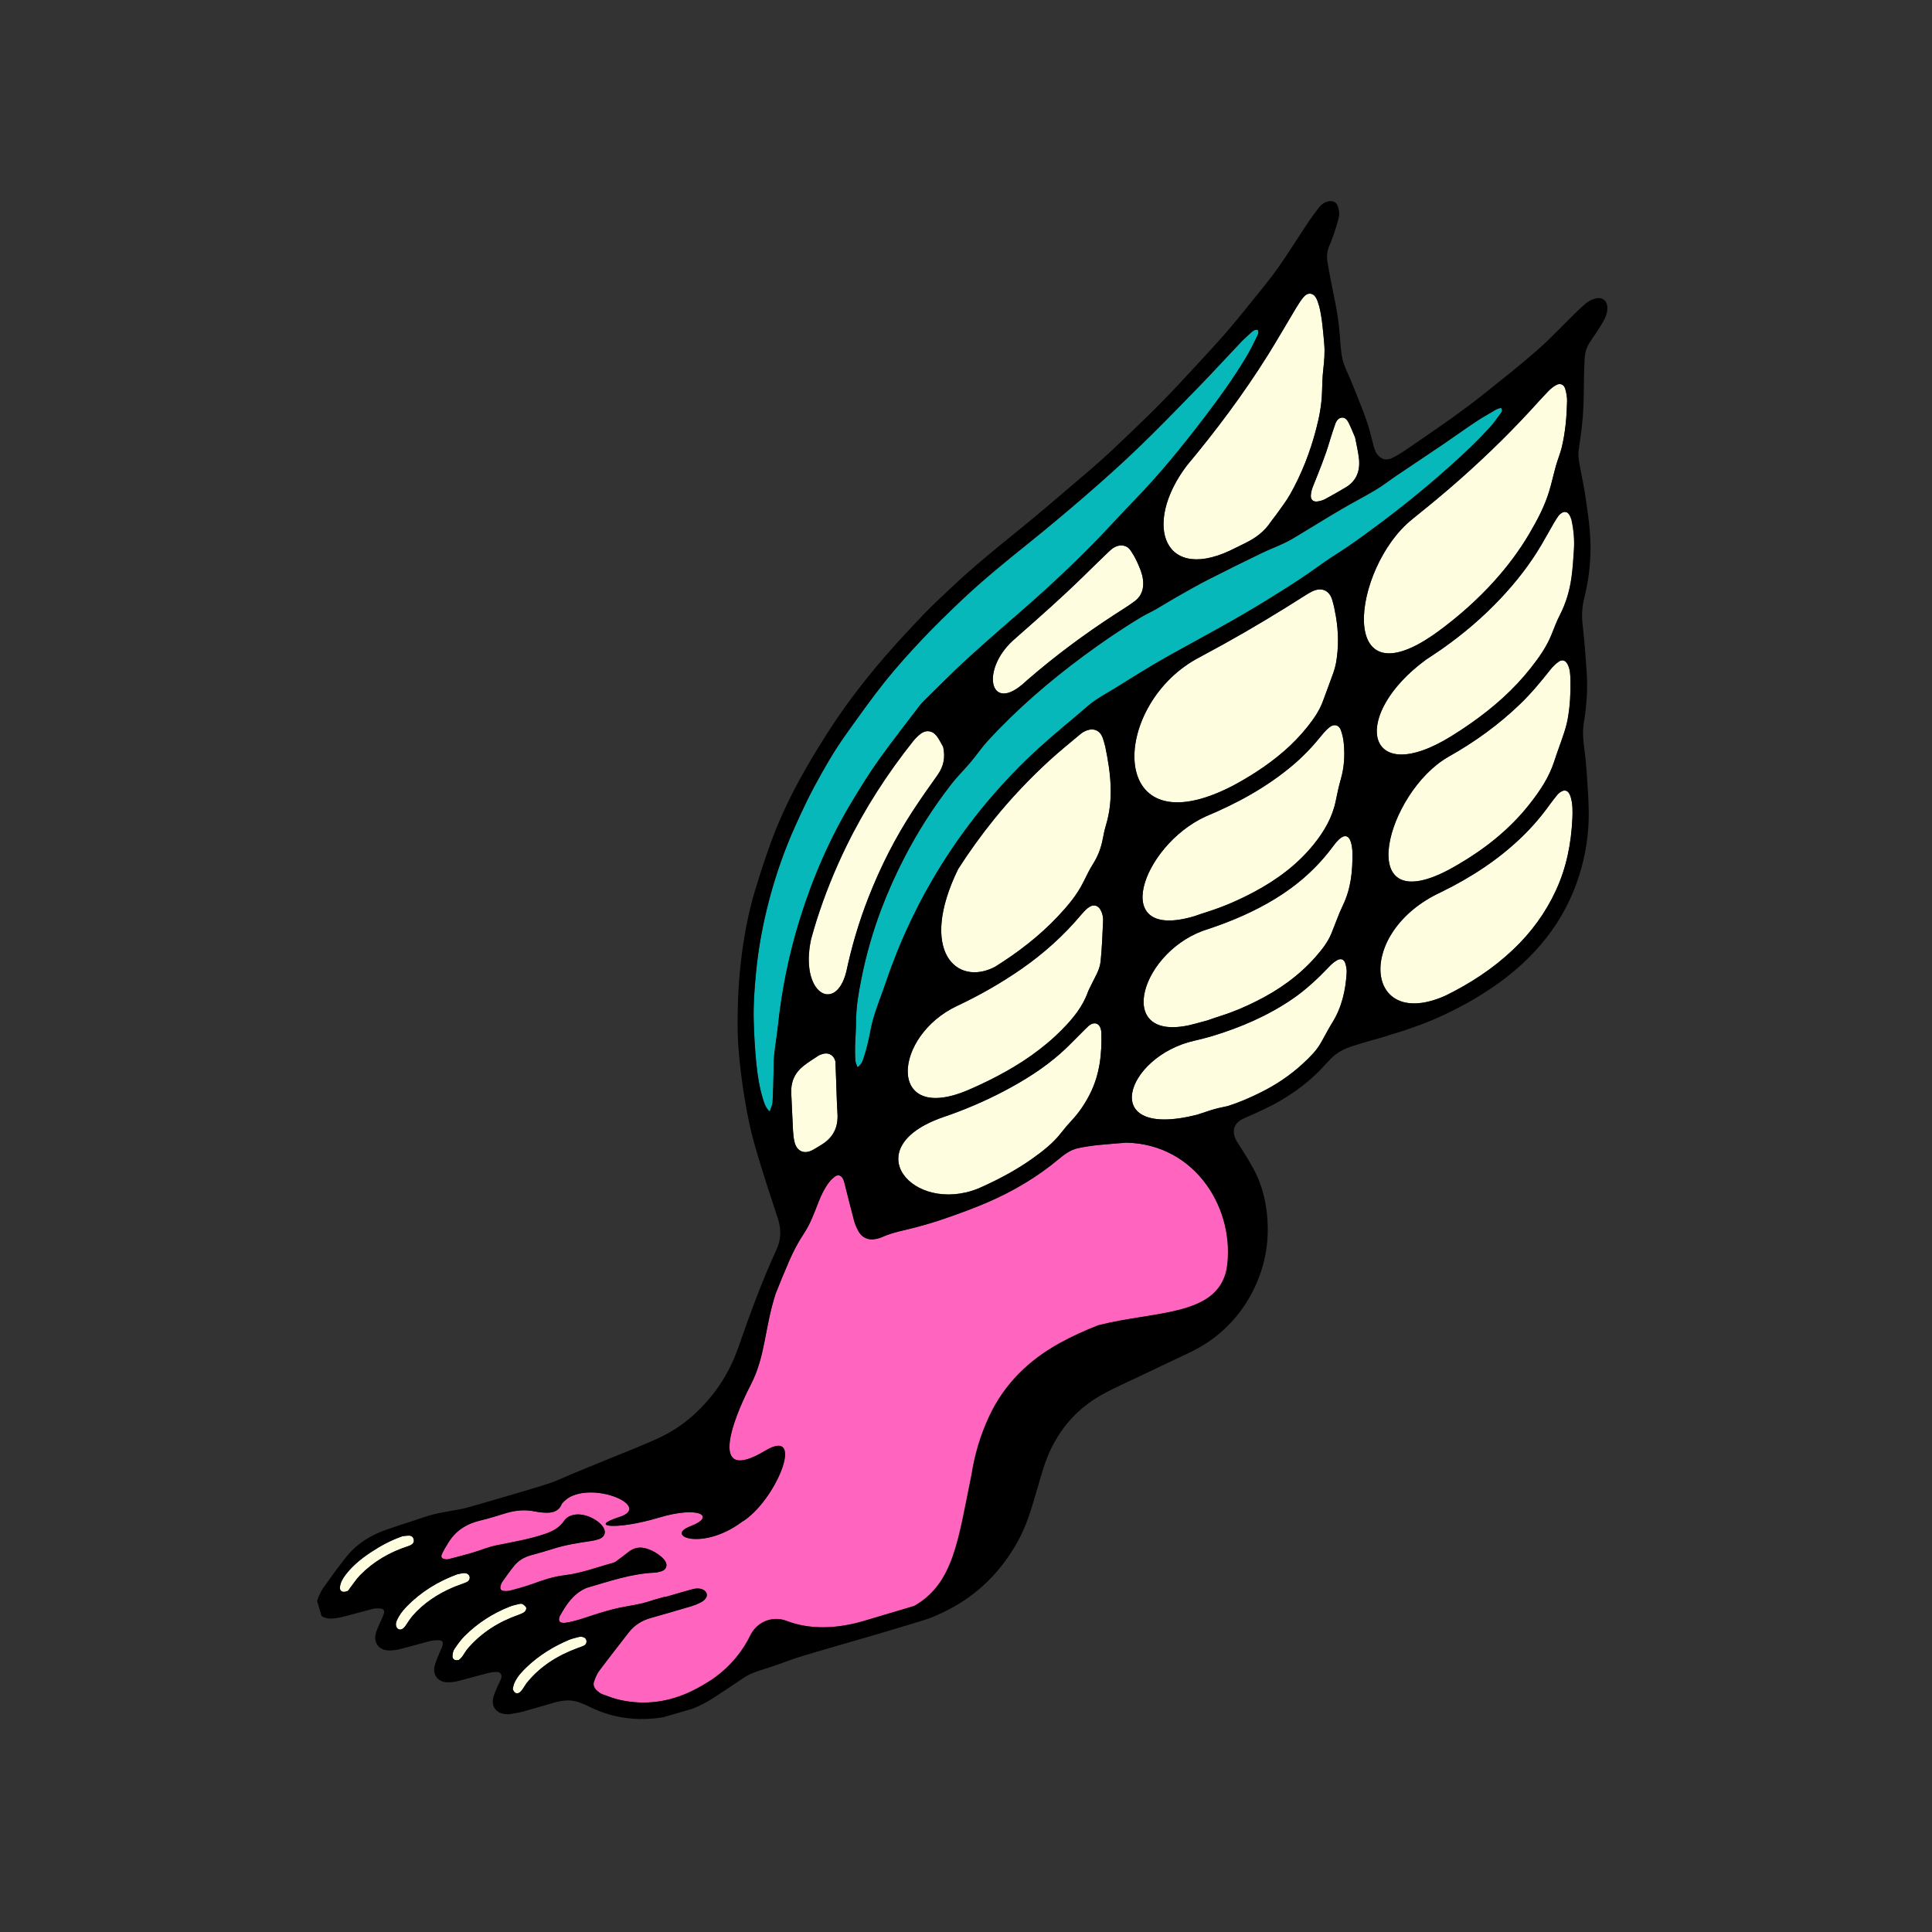
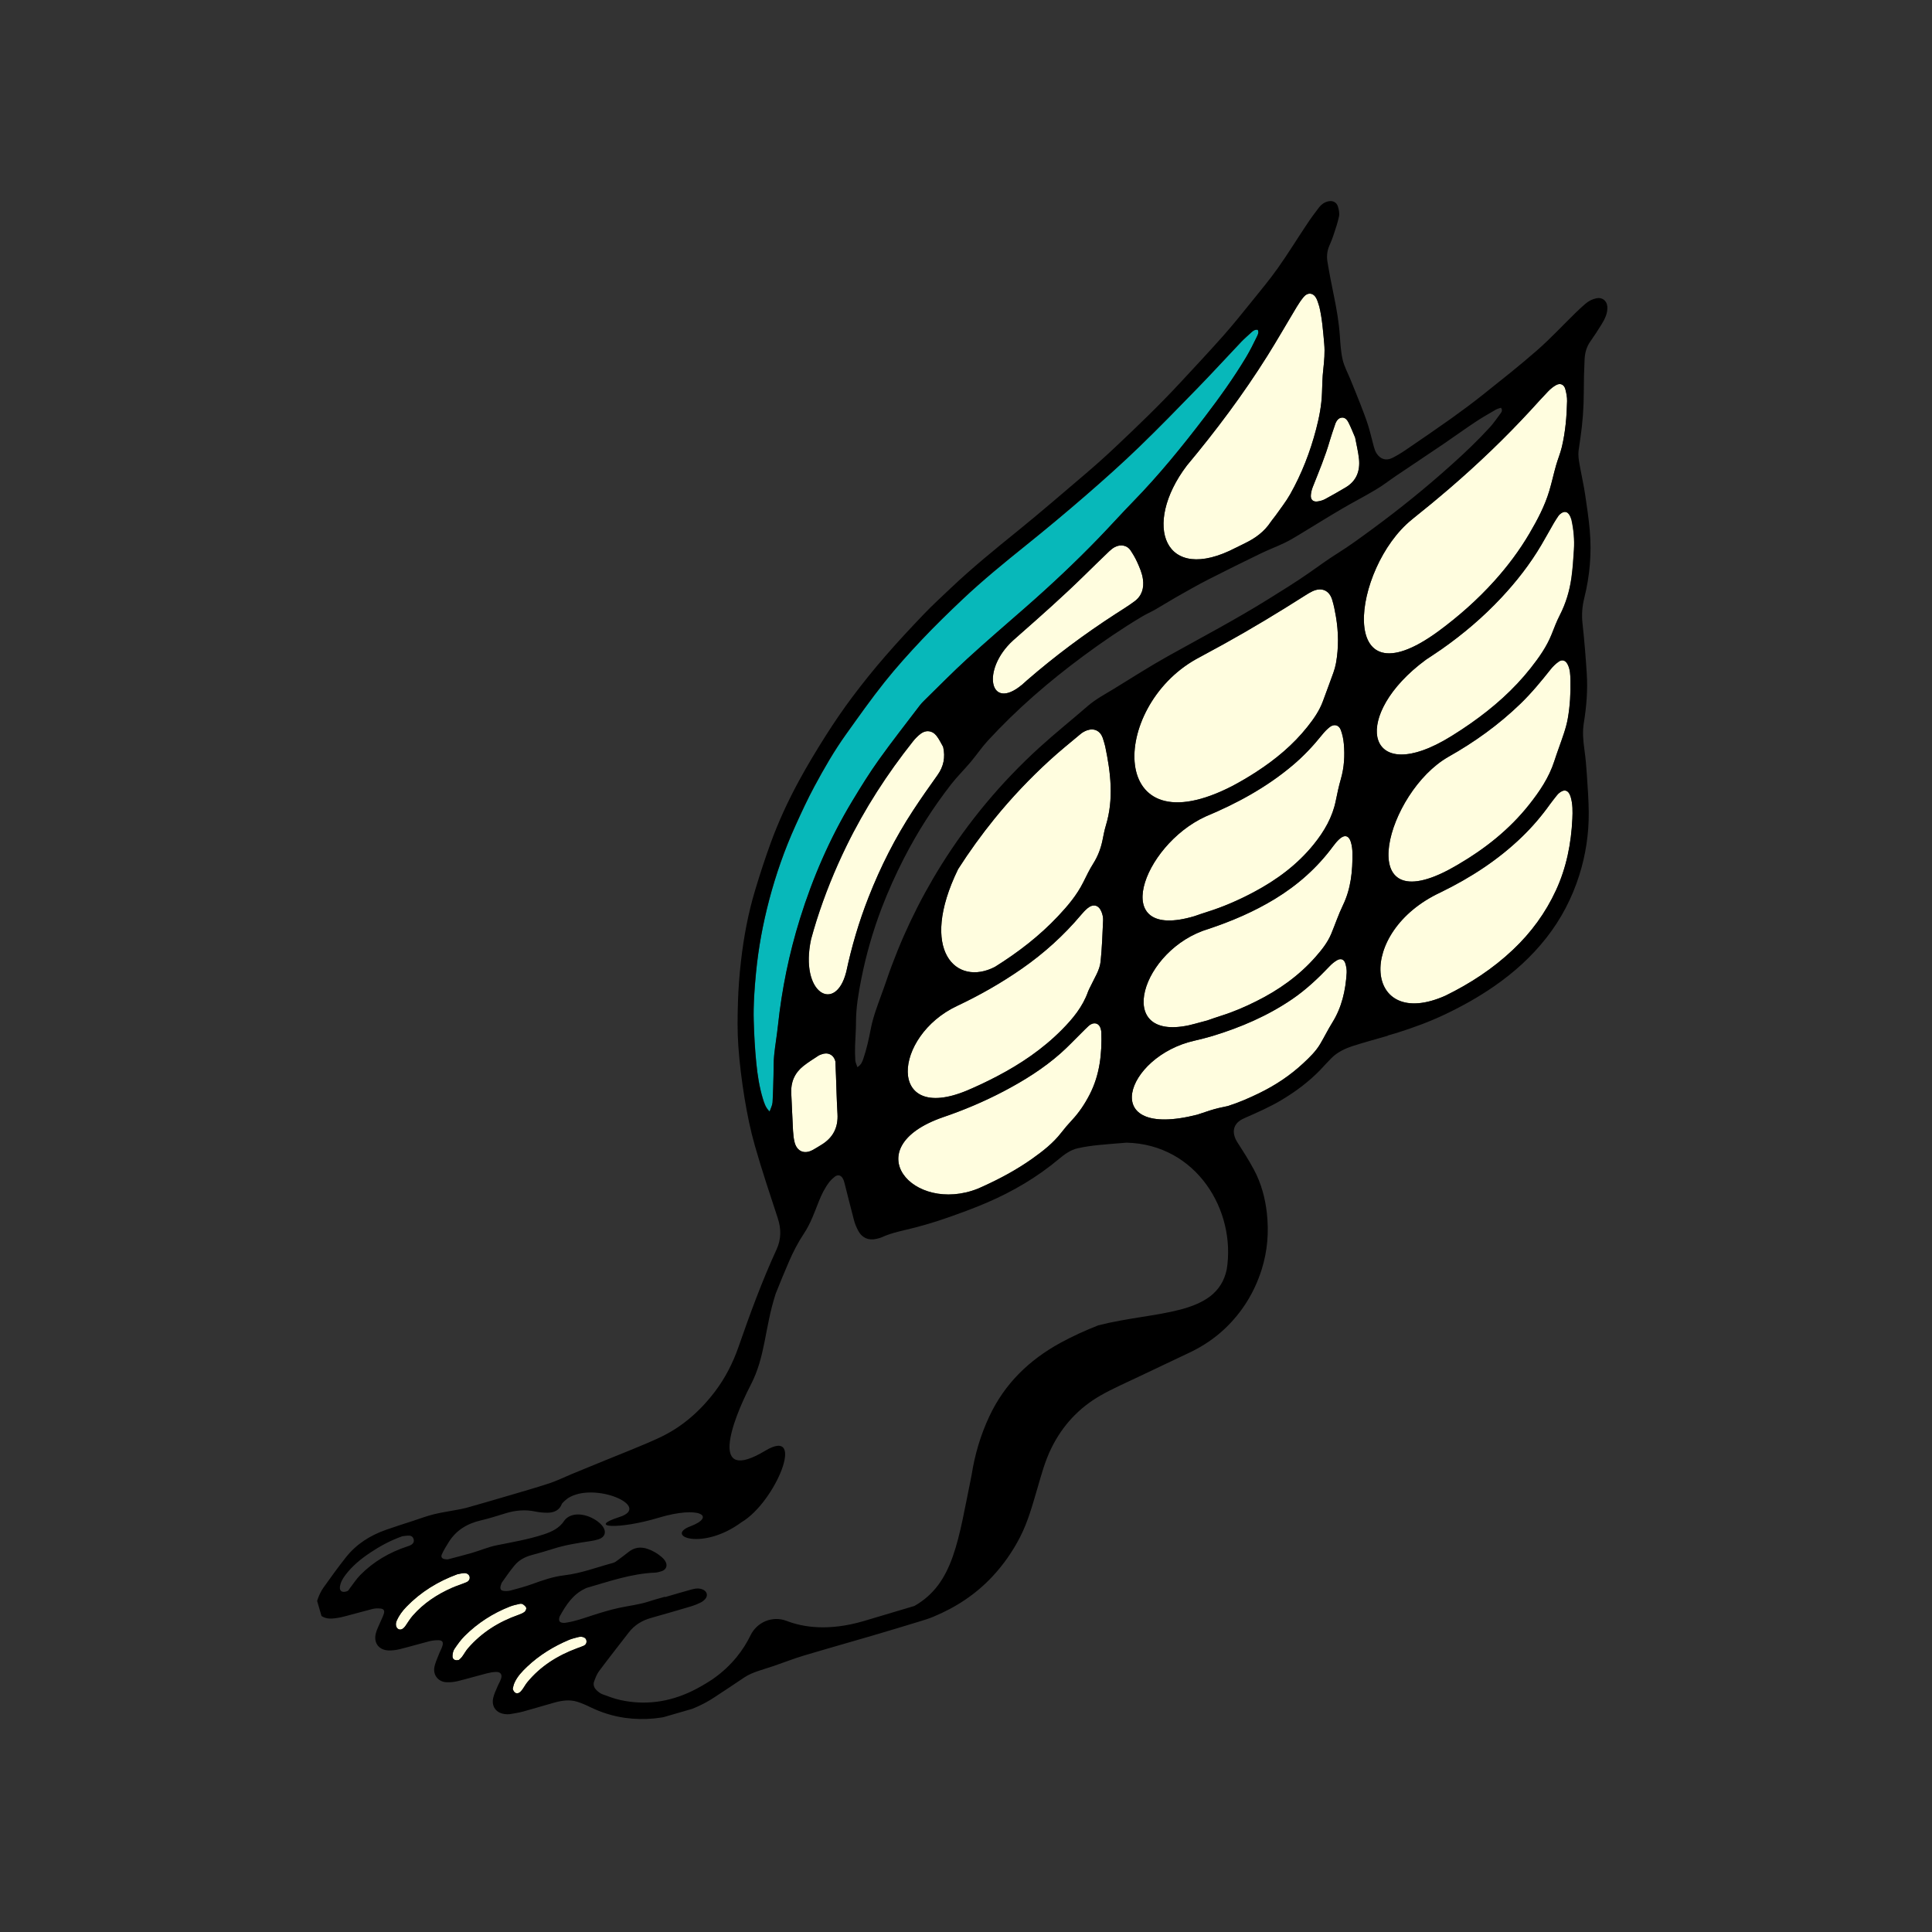
<svg xmlns="http://www.w3.org/2000/svg" width="550" height="550" viewBox="0 0 550 550" fill="none">
  <rect x="0" y="0" width="550" height="550" fill="#333333" stroke="none" />
  <g clip-path="url(#clip0)">
-     <path d="M320.657 325.277C318.092 325.481 315.524 325.673 312.973 325.926C310.891 326.125 308.801 326.434 306.762 326.877C304.678 327.346 302.984 328.606 301.36 329.967C295.198 335.125 288.332 339.153 280.975 342.324C277.255 343.928 273.442 345.303 269.621 346.654C266.627 347.697 263.584 348.619 260.52 349.426C257.321 350.273 254.043 350.805 251.003 352.199C250.503 352.424 249.933 352.549 249.392 352.679C247.266 353.187 245.346 352.368 244.309 350.415C243.806 349.468 243.37 348.475 243.095 347.435C242.156 343.916 241.291 340.376 240.39 336.846C240.261 336.357 240.101 335.851 239.852 335.41C239.323 334.511 238.446 334.32 237.62 334.951C237.038 335.403 236.489 335.926 236.037 336.502C234.745 338.172 233.812 340.061 233.049 342.023C231.814 345.146 230.708 348.341 228.819 351.155C227.12 353.697 225.747 356.389 224.538 359.181C223.231 362.191 221.987 365.236 220.772 368.286C217.56 378.283 217.939 385.998 213.661 394.267C208.175 404.868 201.749 422.623 217.806 412.977C229.649 405.875 220.731 427.617 211.032 433.342C200.012 441.515 189.038 437.316 196.496 434.493C203.954 431.67 199.055 428.557 187.509 432.039C175.963 435.521 166.914 434.851 176.323 431.841C185.731 428.831 169.085 421.635 161.592 426.519C160.964 426.998 160.412 427.508 159.955 428.019C159.219 429.986 157.644 430.631 155.745 430.628C154.588 430.627 153.41 430.509 152.278 430.271C149.469 429.682 146.731 429.936 144.007 430.753C141.63 431.468 139.285 432.243 136.877 432.805C132.968 433.709 129.789 435.602 127.658 439.066C126.981 440.166 126.282 441.286 125.75 442.466C125.4 443.255 125.755 443.692 126.608 443.849C126.921 443.907 127.28 443.938 127.581 443.864C129.834 443.279 132.094 442.718 134.325 442.058C136.696 441.371 138.989 440.369 141.393 439.888C145.834 439.005 150.282 438.242 154.6 436.842C156.999 436.066 159.185 435.068 160.639 432.839C161.009 432.26 161.703 431.775 162.368 431.515C165.652 430.172 170.093 432.446 171.608 434.611C172.643 436.092 172.147 437.584 170.431 438.163C169.684 438.42 168.9 438.593 168.123 438.697C164.485 439.239 160.838 439.796 157.321 440.937C155.327 441.583 153.297 442.144 151.263 442.693C149.368 443.215 147.693 444.119 146.435 445.63C145.19 447.138 144.084 448.754 142.942 450.339C142.7 450.666 142.585 451.104 142.471 451.501C142.251 452.32 142.523 452.795 143.371 452.886C144.01 452.957 144.69 452.936 145.315 452.768C147.386 452.208 149.474 451.657 151.482 450.926C154.466 449.846 157.473 448.799 160.625 448.438C165.392 447.893 169.854 446.155 174.435 444.921C174.745 444.831 175.054 444.688 175.323 444.502C176.523 443.628 177.719 442.742 178.876 441.813C180.515 440.501 182.304 440.266 184.267 440.911C185.802 441.424 187.15 442.221 188.356 443.274C188.736 443.609 189.081 444.008 189.351 444.429C190.093 445.644 189.637 446.856 188.257 447.296C187.64 447.488 186.991 447.663 186.352 447.686C179.639 447.973 173.363 450.183 167.003 452.013C166.78 452.078 166.575 452.205 166.374 452.303C163.013 453.938 161.105 456.92 159.356 460.03C159.312 460.111 159.271 460.203 159.243 460.292C158.895 461.459 159.269 461.958 160.503 461.991C160.732 461.993 160.963 461.953 161.193 461.913C163.736 461.54 166.144 460.653 168.576 459.854C171.096 459.029 173.642 458.25 176.229 457.703C179.055 457.1 181.927 456.794 184.691 455.884C186.204 455.392 187.741 454.987 189.256 454.548C189.267 454.585 189.277 454.623 189.285 454.647C191.792 453.921 194.293 453.169 196.811 452.479C197.932 452.168 199.109 452.002 200.219 452.584C201.266 453.131 201.528 454.269 200.749 455.156C200.398 455.568 199.925 455.934 199.445 456.181C198.611 456.599 197.746 456.957 196.855 457.229C193.002 458.373 189.157 459.501 185.286 460.582C182.734 461.295 180.596 462.603 178.959 464.709C176.129 468.363 173.28 471.995 170.517 475.696C169.869 476.572 169.455 477.65 169.083 478.688C168.766 479.59 169.104 480.477 169.762 481.122C170.251 481.601 170.833 482.08 171.463 482.302C173.153 482.932 174.875 483.58 176.627 483.962C183.618 485.47 190.344 484.533 196.772 481.455C198.877 480.454 200.875 479.268 202.807 477.993C208.376 474.085 211.656 469.479 213.577 465.522C215.437 461.678 219.881 459.877 223.863 461.407C228.68 463.262 235.864 464.324 245.638 461.504C250.509 460.065 255.377 458.614 260.229 457.154C271.501 450.73 272.729 438.299 276.518 419.893C277.422 414.099 279.063 408.524 281.557 403.201C285.908 393.886 292.889 387.141 301.793 382.253C305.263 380.343 308.873 378.73 312.592 377.261C328.742 373.133 346.384 374.806 349.159 361.306C351.851 344.688 340.649 325.77 320.657 325.277Z" fill="#FF65BE" />
    <path d="M219.951 313.874C220.127 311.138 220.161 308.376 220.239 305.628C220.29 303.9 220.231 302.164 220.408 300.453C220.69 297.619 221.196 294.815 221.49 291.977C222.596 281.633 224.66 271.483 227.759 261.56C231.41 249.83 236.277 238.625 242.619 228.099C245.029 224.109 247.483 220.133 250.191 216.339C253.934 211.099 257.916 206.033 261.814 200.91C262.232 200.357 262.714 199.839 263.22 199.356C267.256 195.407 271.202 191.376 275.372 187.564C280.84 182.566 286.465 177.738 292.047 172.855C299.206 166.585 306.144 160.068 312.76 153.226C316.094 149.777 319.297 146.205 322.647 142.765C329.981 135.243 336.607 127.09 342.983 118.725C347.165 113.237 351.205 107.627 354.762 101.699C355.886 99.822 356.863 97.853 357.815 95.89C358.094 95.323 358.489 94.642 358.072 93.9C357.324 93.779 356.795 94.135 356.306 94.587C355.322 95.507 354.281 96.375 353.364 97.342C349.23 101.697 345.175 106.137 340.986 110.441C335.471 116.114 329.947 121.802 324.259 127.296C319.358 132.022 314.28 136.556 309.14 141.014C303.547 145.859 297.856 150.598 292.095 155.236C285.928 160.194 279.789 165.197 274.03 170.631C270.101 174.346 266.227 178.113 262.519 182.034C258.815 185.968 255.177 189.991 251.813 194.217C247.985 199.023 244.438 204.058 240.856 209.062C237.494 213.76 234.615 218.777 231.876 223.86C229.918 227.504 228.175 231.287 226.457 235.064C223.382 241.864 220.915 248.906 219.01 256.123C217.207 262.946 215.915 269.863 215.245 276.884C214.8 281.478 214.465 286.081 214.593 290.698C214.705 294.659 214.927 298.628 215.317 302.576C215.654 306.013 216.188 309.433 217.204 312.754C217.601 314.029 217.96 315.314 219.155 316.465C219.438 315.493 219.894 314.7 219.951 313.874Z" fill="#07B8BA" />
-     <path d="M369.676 152.365C368.357 153.152 367.041 153.951 365.645 154.612C363.456 155.651 361.185 156.498 359.004 157.562C353.967 160.007 348.949 162.473 343.969 165.023C340.897 166.588 337.912 168.317 334.905 170.011C332.918 171.14 330.996 172.358 329.013 173.5C327.72 174.239 326.346 174.839 325.06 175.603C319.338 179.029 313.833 182.783 308.47 186.753C298.663 194.007 289.46 201.949 281.193 210.942C279.463 212.82 278.029 214.975 276.378 216.938C274.546 219.115 272.488 221.114 270.756 223.357C265.664 229.932 261.194 236.934 257.379 244.34C254.989 248.999 252.828 253.754 250.976 258.648C248.493 265.169 246.58 271.848 245.226 278.689C244.417 282.769 243.717 286.857 243.71 291.055C243.713 293.293 243.499 295.527 243.449 297.768C243.41 299.168 243.426 300.567 243.519 301.956C243.559 302.512 243.861 303.044 244.117 303.834C245.225 303.108 245.507 302.271 245.793 301.446C246.775 298.611 247.396 295.693 247.956 292.751C248.289 291.022 248.802 289.309 249.366 287.634C250.293 284.843 251.369 282.103 252.324 279.316C256.284 267.673 261.512 256.647 268.021 246.234C275.761 233.845 285.059 222.746 295.829 212.919C300.342 208.805 305.114 204.98 309.729 200.985C312.007 199.002 314.666 197.638 317.202 196.08C322.32 192.937 327.389 189.674 332.641 186.762C342.134 181.488 351.737 176.411 360.974 170.671C364.931 168.215 368.909 165.781 372.72 163.098C375.395 161.23 377.998 159.302 380.778 157.565C384.175 155.447 387.41 153.052 390.64 150.686C398.465 144.951 405.997 138.856 413.213 132.366C416.99 128.964 420.686 125.465 424.121 121.717C425.245 120.487 426.187 119.095 427.184 117.753C427.504 117.323 427.834 116.837 427.326 116.107C426.849 116.272 426.304 116.389 425.856 116.654C423.889 117.805 421.898 118.921 420.003 120.185C416.979 122.195 414.036 124.343 411.032 126.374C406.523 129.435 401.983 132.437 397.47 135.485C395.5 136.812 393.642 138.295 391.614 139.517C388.464 141.415 385.179 143.082 382.005 144.946C377.857 147.349 373.79 149.891 369.676 152.365Z" fill="#07B8BA" />
    <path d="M380.322 188.779C381.115 184.367 381.058 179.945 380.305 175.536C380.028 173.93 379.723 172.319 379.256 170.754C378.437 168.024 376.231 167.098 373.648 168.306C372.972 168.623 372.331 169.011 371.706 169.408C364.037 174.289 356.252 179 348.296 183.398C345.708 184.822 343.088 186.229 340.496 187.641C315.801 201.518 315.31 242.119 350.943 223.683C353.24 222.464 355.493 221.136 357.689 219.704C363.158 216.149 368.126 212.024 372.208 206.888C373.984 204.66 375.625 202.336 376.611 199.609C377.597 196.881 378.631 194.18 379.604 191.456C379.907 190.599 380.156 189.691 380.322 188.779Z" fill="#FFFDDF" />
    <path d="M313.849 239.251C314.137 237.832 314.397 236.408 314.815 235.018C317.11 227.473 316.211 219.963 314.629 212.462C314.395 211.653 314.21 210.83 313.913 210.039C313.166 208.016 311.446 207.192 309.422 207.914C308.775 208.142 308.139 208.502 307.619 208.936C304.65 211.415 301.626 213.843 298.779 216.462C293.162 221.598 287.94 227.118 283.128 233.033C279.389 237.637 275.921 242.433 272.749 247.414C261.389 270.713 272.301 280.92 283.224 275.244C289.787 271.143 295.897 266.458 301.224 260.786C303.981 257.855 306.567 254.799 308.378 251.158C309.27 249.361 310.143 247.543 311.211 245.844C312.514 243.793 313.36 241.605 313.849 239.251Z" fill="#FFFDDF" />
    <path d="M442.997 109.623C442.161 110.081 441.391 110.722 440.718 111.417C439.03 113.161 437.417 114.977 435.781 116.76C428.472 124.693 420.695 132.128 412.518 139.152C409.212 141.999 405.843 144.77 402.432 147.485L402.465 147.462C402.309 147.575 402.17 147.696 402.03 147.818C401.988 147.857 401.954 147.88 401.911 147.919C384.905 161.672 380.087 201.18 409.429 179.751C415.229 175.48 420.609 170.736 425.433 165.372C429.187 161.194 432.548 156.726 435.396 151.88C437.666 148.011 439.772 144.042 441.061 139.715C441.775 137.35 442.283 134.923 442.965 132.54C443.468 130.748 444.219 129.019 444.637 127.212C445.642 122.927 446.02 118.568 446.121 114.181C446.154 113.039 445.921 111.865 445.612 110.754C445.23 109.434 444.171 108.986 442.997 109.623Z" fill="#FFFDDF" />
    <path d="M351.827 155.92L351.806 155.939C352.699 155.492 353.592 155.044 354.488 154.609C357.412 153.181 359.909 151.351 361.717 148.628C362.156 147.961 362.699 147.372 363.158 146.727C364.548 144.745 366.079 142.831 367.261 140.735C370.561 134.894 372.971 128.678 374.668 122.183C375.557 118.795 376.227 115.35 376.339 111.837C376.418 109.602 376.452 107.352 376.71 105.132C376.98 102.72 377.196 100.31 376.976 97.878C376.663 94.34 376.404 90.799 375.586 87.326C375.314 86.528 375.126 85.693 374.737 84.955C373.904 83.335 372.288 83.143 371.129 84.531C370.391 85.419 369.735 86.405 369.132 87.389C366.329 92.02 363.658 96.733 360.775 101.319C353.889 112.287 346.134 122.629 337.843 132.56C325.056 149.447 331.388 166.606 351.827 155.92Z" fill="#FFFDDF" />
    <path d="M443.707 188.364C442.845 188.965 442.058 189.732 441.409 190.555C438.711 193.968 435.962 197.3 432.829 200.327C426.627 206.32 419.733 211.273 412.304 215.449L412.317 215.446C394.73 225.481 385.017 261.794 412.069 247.787C413.035 247.265 414 246.742 414.942 246.186C422.687 241.661 429.655 236.174 435.274 229.095C438.272 225.326 440.959 221.363 442.458 216.693C443.314 214.03 444.324 211.43 445.196 208.776C445.66 207.36 446.077 205.917 446.322 204.443C446.938 200.905 447.148 197.31 447.062 193.719C447.022 192.139 446.998 190.527 446.212 189.068C445.657 187.988 444.725 187.651 443.707 188.364Z" fill="#FFFDDF" />
    <path d="M443.707 225.882C443.537 226.039 443.387 226.217 443.236 226.396C442.578 227.234 441.891 228.067 441.268 228.936C438.905 232.252 436.273 235.335 433.352 238.165C426.524 244.785 418.647 249.874 410.135 254.027C385.693 265.388 388.487 293.692 411.478 283.453C418.501 280.014 424.987 275.787 430.691 270.396C435.868 265.51 439.986 259.891 442.979 253.411C445.955 246.964 447.301 240.139 447.628 233.096C447.721 231.005 447.754 228.891 447.147 226.841C446.545 224.857 445.27 224.498 443.707 225.882Z" fill="#FFFDDF" />
    <path d="M340.041 260.813C341.252 260.395 342.447 259.967 343.669 259.586C348.258 258.148 352.653 256.227 356.898 253.971C363.427 250.5 369.295 246.182 373.98 240.386C376.967 236.673 379.338 232.64 380.288 227.886C380.699 225.824 381.152 223.764 381.725 221.749C382.671 218.467 382.875 215.13 382.568 211.751C382.452 210.422 382.166 209.062 381.707 207.805C381.159 206.332 379.764 206.021 378.536 206.984C377.738 207.62 377.025 208.366 376.393 209.157C373.843 212.337 371.053 215.291 367.948 217.905C360.529 224.156 352.098 228.731 343.19 232.446C325.115 240.748 315.441 268.146 340.041 260.813Z" fill="#FFFDDF" />
    <path d="M384.583 239.768C384.037 237.836 382.773 237.514 381.275 238.893C380.626 239.485 380.059 240.176 379.528 240.896C375.006 247.023 369.429 251.972 362.942 255.916C356.983 259.546 350.622 262.253 344.048 264.455C324.966 270.121 316.859 296.471 338.423 291.893C339.327 291.672 340.244 291.446 341.182 291.201C342.021 290.985 342.857 290.757 343.717 290.521C344.538 290.242 346.165 289.636 347.809 289.132C351.201 288.068 354.439 286.657 357.614 285.076C364.01 281.887 369.774 277.815 374.525 272.431C376.288 270.436 377.957 268.347 378.986 265.863C380.11 263.149 381.046 260.342 382.327 257.704C384.614 252.967 385.087 247.96 385.025 242.824C384.992 241.781 384.865 240.739 384.583 239.768Z" fill="#FFFDDF" />
    <path d="M444.174 146.286C443.988 146.434 443.806 146.595 443.684 146.778C443.215 147.481 442.742 148.171 442.321 148.9C441.128 150.959 439.987 153.058 438.778 155.108C435.571 160.57 431.692 165.526 427.376 170.136C422.189 175.687 416.44 180.55 410.278 184.873L410.29 184.869C410.257 184.892 410.235 184.912 410.198 184.923C408.81 185.892 407.415 186.836 405.985 187.75C383.896 203.933 388.894 224.798 413.382 209.417C415.163 208.32 416.914 207.165 418.635 205.951C425.044 201.463 430.881 196.344 435.741 190.174C438.082 187.202 440.272 184.125 441.691 180.571C442.416 178.755 443.105 176.909 444 175.166C445.73 171.804 446.797 168.244 447.322 164.53C447.692 161.86 447.879 159.161 448.041 156.47C448.211 153.669 447.98 150.876 447.328 147.975C447.213 147.671 447.092 147.207 446.866 146.8C446.236 145.553 445.285 145.384 444.174 146.286Z" fill="#FFFDDF" />
    <path d="M313.328 273.669C313.721 269.777 313.861 265.851 314.034 261.943C314.069 261.137 313.854 260.255 313.54 259.496C312.75 257.607 311.205 257.245 309.617 258.542C308.932 259.105 308.329 259.765 307.759 260.443C302.834 266.295 297.2 271.369 290.942 275.732C285.088 279.817 278.921 283.331 272.49 286.355C254.137 294.953 252.418 319.897 275.18 310.493C278.083 309.274 280.934 307.921 283.728 306.464C290.543 302.91 296.858 298.652 302.28 293.168C305.414 290.006 308.235 286.599 309.748 282.302C309.946 281.732 310.265 281.208 310.524 280.66C311.582 278.37 313.07 276.212 313.328 273.669Z" fill="#FFFDDF" />
    <path d="M309.943 292.026C309.218 292.682 308.548 293.388 307.846 294.078C305.889 296.007 304.01 298.022 301.952 299.833C297.079 304.146 291.586 307.573 285.843 310.6C280.225 313.551 274.401 316.021 268.397 318.058C243.512 326.728 259.891 345.724 278.379 338.382C278.883 338.169 279.382 337.943 279.882 337.717C279.907 337.71 279.932 337.703 279.941 337.687C284.793 335.485 289.469 332.956 293.82 329.86C296.866 327.695 299.811 325.412 302.12 322.422C303.06 321.205 304.066 320.037 305.113 318.91C307.17 316.722 308.816 314.275 310.189 311.584C313.092 305.953 313.734 299.953 313.525 293.754C313.524 293.565 313.458 293.382 313.432 293.2C313.032 290.983 311.199 290.88 309.943 292.026Z" fill="#FFFDDF" />
    <path d="M380.618 273.362C379.822 273.822 379.099 274.436 378.459 275.107C375.212 278.531 371.785 281.75 367.877 284.421C360.875 289.189 353.19 292.482 345.129 294.94C343.485 295.443 341.8 295.851 340.123 296.242C320.26 300.651 312.26 324.582 340.813 317.331C342.453 316.815 344.08 316.209 345.735 315.742C347.079 315.366 348.46 315.115 349.545 314.867C352.797 313.83 355.649 312.572 358.456 311.205C363.055 308.968 367.255 306.186 370.995 302.701C372.795 301.019 374.588 299.312 375.859 297.149C377.038 295.135 378.072 293.041 379.303 291.065C381.992 286.738 383.057 281.964 383.358 276.966C383.416 276.099 383.247 275.19 383.005 274.356C382.657 273.108 381.726 272.73 380.618 273.362Z" fill="#FFFDDF" />
    <path d="M247.262 255.448C250.668 246.771 254.848 238.49 259.963 230.694C262.194 227.295 264.528 223.974 266.882 220.675C268.635 218.224 269.17 215.614 268.505 212.623C267.871 211.551 267.357 210.379 266.592 209.413C265.422 207.931 263.601 207.73 262.117 208.875C261.311 209.487 260.574 210.24 259.942 211.03C252.577 220.302 246.186 230.194 240.976 240.865C237.633 247.716 234.79 254.759 232.482 262.025C231.918 263.794 231.415 265.586 230.92 267.361C227.589 282.843 237.869 288.551 240.896 276.8L240.903 276.825C242.426 269.544 244.528 262.405 247.262 255.448Z" fill="#FFFDDF" />
    <path d="M292.356 193.69C300.291 186.804 308.692 180.551 317.506 174.839C319.34 173.646 321.218 172.509 322.966 171.206C325.072 169.651 325.727 167.451 325.372 164.883C325.125 163.147 324.425 161.569 323.733 160.016C323.202 158.834 322.526 157.708 321.811 156.634C320.969 155.353 319.121 154.782 317.311 155.779C316.742 156.093 316.231 156.511 315.755 156.959C313.333 159.28 310.93 161.622 308.531 163.977C302.598 169.784 296.389 175.294 290.158 180.769C289.557 181.294 288.971 181.828 288.37 182.353C279.278 190.682 281.701 202.661 290.923 194.969L290.906 195.001C291.381 194.553 291.861 194.117 292.356 193.69Z" fill="#FFFDDF" />
    <path d="M233.843 300.147C233.59 300.248 233.301 300.318 233.074 300.464C231.608 301.442 230.087 302.369 228.707 303.457C226.258 305.408 225.085 308.001 225.252 311.177C225.444 314.764 225.554 318.347 225.758 321.931C225.825 323.044 225.937 324.172 226.222 325.25C226.894 327.753 228.938 328.631 231.218 327.444C232.083 326.991 232.897 326.458 233.735 325.959C237.082 323.95 238.648 321.041 238.417 317.088C238.2 313.508 238.127 309.914 237.989 306.325C237.936 304.937 237.88 303.537 237.816 302.152C237.32 300.165 235.58 299.455 233.843 300.147Z" fill="#FFFDDF" />
    <path d="M377.244 142.077C379.212 141.021 381.138 139.909 383.056 138.773C386.134 136.95 387.218 134.1 386.876 130.691C386.665 128.661 386.166 126.661 385.773 124.563C385.168 123.173 384.604 121.691 383.885 120.28C383.513 119.551 382.929 118.79 381.963 118.894C380.994 118.986 380.497 119.778 380.133 120.612C380.119 120.657 380.117 120.697 380.103 120.742C379.597 122.292 379.03 123.819 378.581 125.379C377.284 129.91 375.446 134.247 373.716 138.634C373.43 139.364 373.24 140.148 373.169 140.924C373.056 142.252 373.794 142.942 375.111 142.749C375.848 142.643 376.605 142.424 377.244 142.077Z" fill="#FFFDDF" />
-     <path d="M117.093 439.767C117.651 439.417 117.96 438.949 117.792 438.229C117.627 437.522 117.149 437.174 116.499 437.16C115.768 437.143 115.03 437.289 114.582 437.325C111.152 438.535 108.259 440.115 105.495 441.955C102.799 443.748 100.302 445.767 98.352 448.37C97.597 449.385 96.941 450.465 96.792 451.763C96.71 452.407 96.963 452.955 97.521 453.116C97.946 453.236 98.519 453.124 98.935 452.936C99.235 452.809 99.41 452.393 99.647 452.095C100.616 450.843 101.475 449.488 102.578 448.372C106.386 444.517 110.948 441.872 116.09 440.206C116.418 440.084 116.775 439.967 117.093 439.767Z" fill="#FFFDDF" />
    <path d="M149.321 458.892C149.629 458.655 149.898 458.05 149.801 457.714C149.682 457.304 149.201 456.944 148.805 456.694C148.558 456.537 148.157 456.545 147.855 456.619C146.959 456.825 146.031 457.013 145.188 457.352C140.315 459.25 135.984 462.043 132.277 465.735C131.17 466.838 130.231 468.149 129.358 469.454C128.989 469.993 128.836 470.766 128.815 471.433C128.769 472.391 129.535 472.897 130.661 472.557C130.836 472.372 131.245 472.064 131.534 471.67C132.117 470.894 132.573 470.006 133.207 469.27C137.109 464.766 141.982 461.707 147.581 459.761C148.196 459.515 148.828 459.278 149.321 458.892Z" fill="#FFFDDF" />
    <path d="M166.952 467.017C166.816 466.314 166.245 466.061 165.623 465.958C165.314 465.913 164.961 465.948 164.65 466.038C163.749 466.272 162.825 466.473 161.976 466.84C157.566 468.712 153.531 471.177 150.047 474.48C148.624 475.837 147.272 477.254 146.456 479.082C146.178 479.702 146.082 480.391 145.981 480.785C146.3 481.933 147.055 482.308 147.816 481.872C148.197 481.653 148.502 481.268 148.771 480.893C149.246 480.257 149.601 479.533 150.099 478.93C153.87 474.343 158.709 471.308 164.222 469.251C164.878 469.007 165.545 468.8 166.174 468.51C166.778 468.227 167.081 467.694 166.952 467.017Z" fill="#FFFDDF" />
    <path d="M132.742 450.436C133.533 450.099 133.862 449.423 133.671 448.764C133.505 448.191 132.883 447.764 132.116 447.811C131.468 447.851 130.832 448.022 130.193 448.139C124.688 450.18 119.806 453.16 115.714 457.382C114.563 458.565 113.596 459.871 112.932 461.385C112.487 462.405 112.754 463.42 113.433 463.763C114.095 464.097 114.812 463.741 115.484 462.764C116.148 461.802 116.743 460.793 117.514 459.922C120.609 456.395 124.451 453.865 128.71 451.983C130.025 451.413 131.411 450.997 132.742 450.436Z" fill="#FFFDDF" />
    <path d="M454.492 84.907C453.271 85.153 452.21 85.716 451.274 86.527C450.33 87.354 449.393 88.206 448.503 89.084C444.875 92.632 441.408 96.362 437.6 99.705C432.665 104.036 427.491 108.099 422.356 112.204C419.371 114.58 416.304 116.859 413.207 119.079C408.877 122.155 404.497 125.151 400.114 128.135C398.924 128.952 397.685 129.689 396.407 130.343C394.634 131.235 393.035 130.78 391.906 129.111C391.527 128.547 391.3 127.857 391.109 127.197C390.538 125.137 390.096 123.052 389.454 121.026C388.81 118.987 388.016 116.991 387.247 114.988C386.336 112.635 385.367 110.312 384.422 107.982C383.668 106.123 382.678 104.332 382.225 102.399C381.707 100.148 381.578 97.798 381.418 95.483C381.142 91.651 380.495 87.886 379.716 84.132C379.059 80.936 378.427 77.733 377.897 74.514C377.645 72.995 377.788 71.443 378.426 69.976C378.839 69.033 379.236 68.082 379.56 67.111C380.15 65.294 380.797 63.488 381.185 61.621C381.367 60.719 381.159 59.673 380.867 58.759C380.478 57.51 379.314 57.024 378.058 57.334C377.017 57.595 376.164 58.18 375.53 59.011C374.337 60.558 373.166 62.138 372.092 63.771C369.312 67.923 366.7 72.188 363.817 76.261C361.479 79.57 358.882 82.683 356.337 85.835C353.703 89.095 351.075 92.379 348.298 95.518C344.25 100.077 340.079 104.538 335.925 109.007C330.031 115.369 323.775 121.364 317.477 127.305C314.699 129.931 311.855 132.469 308.952 134.943C302.575 140.38 296.225 145.863 289.719 151.135C283.234 156.387 276.762 161.635 270.705 167.384C268.109 169.85 265.458 172.264 262.98 174.858C259.222 178.793 255.492 182.775 251.936 186.895C248.757 190.555 245.718 194.323 242.806 198.203C240.114 201.776 237.58 205.478 235.188 209.247C232.49 213.496 229.879 217.815 227.473 222.235C224.376 227.936 221.642 233.828 219.416 239.937C217.804 244.357 216.345 248.84 214.987 253.349C212.977 260.016 211.704 266.86 210.924 273.778C210.49 277.573 210.198 281.395 210.082 285.219C209.952 289.412 209.89 293.612 210.186 297.789C210.537 302.76 211.158 307.734 211.965 312.653C212.717 317.197 213.632 321.748 214.904 326.182C216.881 333.097 219.156 339.925 221.406 346.76C222.42 349.839 222.42 352.766 221.049 355.74C216.897 364.768 213.49 374.093 210.229 383.457C208.635 388.033 206.461 392.279 203.533 396.15C199.259 401.786 194.062 406.328 187.658 409.304C182.546 411.676 177.256 413.668 172.042 415.827C168.989 417.089 165.918 418.33 162.853 419.596C160.703 420.489 158.609 421.528 156.4 422.263C152.384 423.589 148.301 424.732 144.249 425.933C140.441 427.05 136.634 428.167 132.812 429.235C131.828 429.507 130.814 429.679 129.805 429.863C127.702 430.27 125.58 430.562 123.498 431.085C121.477 431.589 119.497 432.325 117.52 432.979C115.001 433.804 112.47 434.591 109.969 435.478C105.435 437.062 101.469 439.534 98.469 443.344C96.244 446.161 94.126 449.068 92.056 452.002C91.342 453.019 90.796 454.202 90.399 455.383C89.342 458.563 91.152 460.952 94.489 460.767C95.682 460.705 96.89 460.463 98.056 460.165C100.729 459.499 103.366 458.707 106.039 458.04C106.791 457.849 107.609 457.842 108.388 457.926C109.223 458.021 109.523 458.501 109.291 459.324C109.077 460.074 108.693 460.792 108.391 461.514C107.894 462.724 107.235 463.886 106.953 465.141C106.361 467.741 107.872 469.705 110.522 469.84C111.613 469.889 112.768 469.743 113.834 469.474C116.647 468.78 119.408 467.953 122.214 467.234C123.053 467.018 123.965 466.915 124.832 466.934C125.919 466.97 126.257 467.438 125.961 468.509C125.706 469.392 125.212 470.196 124.888 471.073C124.432 472.284 123.828 473.498 123.64 474.753C123.299 477.011 124.885 478.817 127.157 478.901C128.219 478.944 129.316 478.828 130.332 478.574C133.096 477.895 135.82 477.078 138.576 476.374C139.427 476.154 140.309 475.993 141.19 475.967C142.509 475.922 143.063 476.719 142.609 477.984C142.324 478.768 141.875 479.492 141.562 480.27C141.134 481.298 140.623 482.323 140.397 483.401C139.877 485.831 141.258 487.67 143.71 487.958C144.17 488.014 144.651 488.049 145.104 487.986C146.389 487.775 147.689 487.574 148.938 487.239C151.907 486.432 154.856 485.51 157.821 484.691C160.001 484.086 162.223 483.766 164.437 484.487C165.669 484.885 166.884 485.41 168.048 485.99C171.18 487.51 174.454 488.544 177.892 489.032C183.528 489.813 189.016 489.248 194.413 487.441C197.493 486.413 200.416 485.121 203.119 483.352C206.037 481.441 208.951 479.517 211.842 477.559C213.17 476.662 214.636 476.102 216.145 475.597C217.517 475.132 218.908 474.729 220.268 474.267C223.083 473.303 225.871 472.198 228.719 471.345C235.343 469.358 241.99 467.499 248.624 465.549C253.189 464.212 257.739 462.826 262.302 461.436C263.465 461.085 264.621 460.71 265.736 460.238C272.103 457.597 277.745 453.897 282.483 448.841C285.647 445.455 288.272 441.7 290.397 437.563C292.65 433.173 293.931 428.444 295.312 423.74C296.458 419.846 297.486 415.919 299.294 412.265C302.452 405.846 307.125 400.795 313.301 397.265C316.857 395.235 320.639 393.613 324.337 391.84C329.169 389.522 334.032 387.262 338.864 384.944C342.454 383.216 345.747 381.02 348.631 378.296C353.608 373.602 357.106 367.934 359.177 361.384C360.821 356.145 361.259 350.784 360.649 345.335C360.419 343.243 360.024 341.185 359.456 339.178C358.845 337.022 358.022 334.926 356.946 332.931C355.488 330.224 353.834 327.627 352.171 325.047C351.171 323.502 350.528 321.004 352.658 319.253C353.191 318.815 353.837 318.493 354.47 318.215C358.016 316.661 361.55 315.111 364.876 313.121C368.935 310.69 372.685 307.89 375.96 304.472C376.993 303.39 377.973 302.27 379.029 301.222C380.791 299.456 383.003 298.451 385.331 297.709C388.571 296.675 391.841 295.795 395.106 294.848C395.099 294.824 395.095 294.811 395.088 294.786C395.932 294.542 396.78 294.309 397.62 294.052C402.342 292.562 406.978 290.868 411.447 288.736C416.283 286.43 420.95 283.823 425.365 280.763C431.003 276.862 436.028 272.33 440.251 266.937C444.436 261.596 447.522 255.669 449.574 249.192C451.421 243.355 452.325 237.373 452.28 231.275C452.249 227.641 451.977 224.01 451.734 220.384C451.585 218.013 451.366 215.634 451.033 213.276C450.68 210.76 450.474 208.284 450.887 205.763C451.639 201.16 452.012 196.506 451.723 191.841C451.423 187.044 451.032 182.26 450.506 177.475C450.238 175.017 450.412 172.646 451.003 170.276C452.584 163.935 453.153 157.497 452.572 150.988C452.265 147.515 451.745 144.05 451.229 140.598C450.885 138.296 450.36 136.02 449.95 133.724C449.607 131.8 449.118 129.878 449.444 127.894C449.608 126.835 449.756 125.767 449.908 124.711C450.547 120.371 450.868 116.001 450.872 111.602C450.87 108.486 450.947 105.361 451.105 102.239C451.195 100.459 451.654 98.748 452.711 97.241C453.833 95.634 454.923 94.009 455.942 92.324C456.89 90.768 457.723 89.137 457.569 87.212C457.38 85.54 456.108 84.587 454.492 84.907ZM397.444 135.452C401.957 132.404 406.496 129.402 411.005 126.341C414.006 124.297 416.953 122.162 419.977 120.152C421.871 118.888 423.859 117.759 425.83 116.621C426.29 116.352 426.839 116.247 427.3 116.073C427.807 116.803 427.49 117.286 427.158 117.72C426.16 119.061 425.218 120.454 424.095 121.684C420.663 125.444 416.967 128.943 413.186 132.333C405.97 138.822 398.435 144.905 390.614 150.653C387.383 153.019 384.148 155.414 380.752 157.531C377.984 159.264 375.368 161.196 372.693 163.064C368.879 165.735 364.901 168.169 360.947 170.638C351.723 176.374 342.104 181.442 332.615 186.728C327.366 189.653 322.294 192.904 317.176 196.046C314.64 197.604 311.984 198.981 309.702 200.951C305.091 204.959 300.316 208.772 295.802 212.886C285.032 222.712 275.738 233.824 267.995 246.2C261.485 256.613 256.257 267.64 252.298 279.283C251.355 282.066 250.279 284.806 249.34 287.601C248.775 289.275 248.263 290.989 247.93 292.718C247.357 295.663 246.748 298.578 245.767 301.412C245.481 302.237 245.199 303.074 244.09 303.8C243.838 303.023 243.532 302.478 243.492 301.923C243.399 300.534 243.384 299.135 243.422 297.734C243.485 295.49 243.686 293.26 243.683 291.021C243.682 286.839 244.39 282.735 245.199 278.656C246.554 271.815 248.479 265.132 250.95 258.615C252.817 253.729 254.962 248.966 257.353 244.307C261.164 236.888 265.638 229.899 270.73 223.323C272.474 221.077 274.52 219.081 276.351 216.905C278.003 214.942 279.44 212.799 281.167 210.909C289.433 201.916 298.637 193.973 308.444 186.719C313.806 182.75 319.312 178.996 325.034 175.57C326.307 174.809 327.693 174.205 328.986 173.466C330.958 172.328 332.891 171.107 334.878 169.978C337.886 168.283 340.87 166.555 343.942 164.99C348.923 162.44 353.94 159.974 358.978 157.529C361.163 156.477 363.43 155.618 365.618 154.579C367.002 153.921 368.334 153.131 369.65 152.331C373.764 149.857 377.828 147.303 381.956 144.879C385.13 143.015 388.411 141.335 391.565 139.45C393.616 138.261 395.486 136.775 397.444 135.452ZM288.362 182.341C288.963 181.816 289.549 181.282 290.15 180.757C296.381 175.281 302.59 169.772 308.523 163.964C310.922 161.61 313.325 159.267 315.747 156.946C316.21 156.502 316.734 156.08 317.303 155.767C319.113 154.77 320.952 155.357 321.803 156.621C322.518 157.695 323.194 158.821 323.725 160.003C324.433 161.565 325.129 163.131 325.364 164.87C325.722 167.451 325.064 169.639 322.958 171.193C321.21 172.496 319.332 173.634 317.498 174.827C308.684 180.538 300.283 186.791 292.348 193.678C291.852 194.105 291.373 194.54 290.894 194.976L290.911 194.944C281.693 202.648 279.27 190.669 288.362 182.341ZM268.491 212.627C269.172 215.627 268.62 218.228 266.868 220.679C264.514 223.978 262.167 227.303 259.949 230.698C254.834 238.494 250.654 246.775 247.248 255.452C244.514 262.409 242.412 269.548 240.864 276.837L240.857 276.812C237.83 288.562 227.546 282.842 230.881 267.373C231.372 265.584 231.879 263.805 232.443 262.036C234.751 254.77 237.594 247.727 240.937 240.876C246.135 230.209 252.538 220.313 259.903 211.041C260.535 210.251 261.272 209.498 262.078 208.887C263.566 207.754 265.383 207.942 266.553 209.424C267.342 210.383 267.866 211.54 268.491 212.627ZM275.178 310.493C252.416 319.896 254.135 294.953 272.488 286.355C278.915 283.319 285.082 279.804 290.94 275.732C297.21 271.365 302.832 266.295 307.756 260.443C308.327 259.765 308.93 259.105 309.614 258.542C311.203 257.245 312.748 257.607 313.538 259.496C313.852 260.255 314.067 261.137 314.032 261.943C313.859 265.851 313.719 269.777 313.326 273.668C313.067 276.212 311.58 278.37 310.518 280.648C310.259 281.195 309.944 281.731 309.742 282.289C308.229 286.586 305.421 289.99 302.274 293.155C296.84 298.642 290.538 302.898 283.722 306.451C280.932 307.921 278.077 309.261 275.178 310.493ZM340.039 260.813C315.427 268.149 325.113 240.748 343.179 232.462C352.088 228.747 360.505 224.176 367.937 217.92C371.054 215.304 373.832 212.353 376.382 209.172C377.014 208.382 377.735 207.62 378.525 207C379.749 206.025 381.148 206.348 381.696 207.821C382.167 209.074 382.438 210.426 382.557 211.767C382.86 215.133 382.66 218.483 381.714 221.765C381.129 223.783 380.688 225.84 380.277 227.902C379.327 232.656 376.973 236.698 373.969 240.402C369.284 246.198 363.417 250.516 356.887 253.987C352.642 256.242 348.247 258.164 343.658 259.602C342.461 259.976 341.25 260.394 340.039 260.813ZM380.317 175.533C381.058 179.945 381.128 184.363 380.334 188.776C380.168 189.687 379.907 190.599 379.595 191.472C378.622 194.196 377.604 196.906 376.602 199.625C375.601 202.343 373.972 204.664 372.199 206.904C368.117 212.04 363.149 216.165 357.68 219.72C355.484 221.152 353.228 222.467 350.934 223.699C315.301 242.135 315.805 201.53 340.487 187.657C343.091 186.242 345.699 184.838 348.287 183.414C356.244 179.016 364.029 174.304 371.697 169.424C372.322 169.027 372.963 168.639 373.639 168.322C376.222 167.114 378.428 168.04 379.247 170.77C379.735 172.315 380.04 173.927 380.317 175.533ZM314.627 212.462C316.196 219.966 317.111 227.485 314.813 235.018C314.391 236.395 314.135 237.832 313.846 239.251C313.358 241.605 312.524 243.789 311.225 245.852C310.153 247.539 309.284 249.37 308.391 251.166C306.568 254.811 303.995 257.864 301.238 260.794C295.911 266.467 289.8 271.152 283.238 275.253C272.314 280.928 261.403 270.722 272.763 247.422C275.951 242.451 279.406 237.658 283.141 233.041C287.941 227.131 293.176 221.607 298.793 216.471C301.643 213.864 304.664 211.424 307.632 208.944C308.152 208.51 308.801 208.147 309.435 207.922C311.46 207.201 313.175 208.012 313.927 210.047C314.207 210.829 314.392 211.653 314.627 212.462ZM228.708 303.47C230.084 302.369 231.609 301.455 233.075 300.477C233.302 300.33 233.591 300.26 233.844 300.16C235.578 299.455 237.321 300.177 237.817 302.165C237.869 303.553 237.937 304.95 237.99 306.338C238.128 309.926 238.201 313.521 238.418 317.1C238.661 321.05 237.099 323.972 233.736 325.972C232.898 326.471 232.087 327.016 231.219 327.457C228.936 328.631 226.895 327.766 226.223 325.262C225.942 324.197 225.826 323.057 225.759 321.943C225.555 318.36 225.445 314.776 225.253 311.189C225.098 308.01 226.259 305.421 228.708 303.47ZM279.929 337.703C279.904 337.71 279.883 337.73 279.871 337.733C279.371 337.959 278.867 338.172 278.368 338.398C259.88 345.74 243.501 326.744 268.386 318.074C274.389 316.037 280.213 313.566 285.831 310.616C291.574 307.589 297.067 304.162 301.94 299.849C303.995 298.026 305.874 296.011 307.834 294.093C308.536 293.404 309.206 292.697 309.931 292.042C311.191 290.908 313.024 291.011 313.431 293.253C313.457 293.435 313.524 293.618 313.524 293.807C313.73 299.993 313.091 306.006 310.188 311.637C308.799 314.32 307.165 316.763 305.112 318.963C304.062 320.077 303.059 321.258 302.119 322.475C299.798 325.468 296.853 327.752 293.819 329.913C289.458 332.971 284.781 335.5 279.929 337.703ZM338.413 291.881C316.837 296.462 324.96 270.121 344.038 264.443C350.613 262.24 356.974 259.533 362.933 255.904C369.42 251.96 374.996 247.011 379.518 240.884C380.041 240.18 380.616 239.473 381.265 238.88C382.763 237.502 384.015 237.827 384.574 239.756C384.855 240.727 384.995 241.765 385.008 242.787C385.067 247.91 384.585 252.933 382.31 257.667C381.029 260.304 380.106 263.108 378.969 265.826C377.928 268.313 376.259 270.402 374.508 272.394C369.761 277.79 363.997 281.862 357.598 285.039C354.435 286.617 351.185 288.031 347.793 289.095C346.152 289.611 344.534 290.201 343.7 290.483C342.84 290.719 342.005 290.948 341.166 291.164C340.247 291.43 339.33 291.656 338.413 291.881ZM373.178 140.92C373.25 140.144 373.436 139.348 373.726 138.63C375.459 134.256 377.284 129.923 378.59 125.375C379.04 123.815 379.603 122.276 380.113 120.738C380.127 120.694 380.125 120.641 380.142 120.608C380.506 119.775 380.991 118.986 381.973 118.891C382.938 118.786 383.522 119.548 383.895 120.276C384.613 121.687 385.177 123.169 385.782 124.559C386.175 126.658 386.674 128.658 386.886 130.688C387.231 134.109 386.143 136.947 383.065 138.77C381.147 139.906 379.209 141.021 377.254 142.073C376.614 142.42 375.857 142.64 375.133 142.742C373.807 142.951 373.065 142.248 373.178 140.92ZM369.14 87.386C369.74 86.389 370.387 85.419 371.138 84.527C372.309 83.135 373.925 83.328 374.746 84.952C375.122 85.692 375.311 86.528 375.595 87.323C376.413 90.796 376.66 94.34 376.985 97.874C377.205 100.306 376.985 102.704 376.719 105.129C376.46 107.348 376.426 109.598 376.347 111.833C376.226 115.362 375.565 118.792 374.677 122.179C372.98 128.674 370.57 134.891 367.27 140.731C366.075 142.831 364.557 144.742 363.166 146.723C362.707 147.369 362.169 147.97 361.726 148.624C359.918 151.347 357.424 153.19 354.497 154.605C353.6 155.04 352.711 155.5 351.815 155.936L351.836 155.916C331.385 166.606 325.052 149.446 337.864 132.552C346.155 122.621 353.91 112.279 360.796 101.312C363.667 96.73 366.341 92.028 369.14 87.386ZM215.283 302.558C214.892 298.611 214.67 294.641 214.558 290.68C214.418 286.067 214.765 281.46 215.21 276.866C215.892 269.842 217.181 262.912 218.976 256.105C220.881 248.888 223.348 241.846 226.423 235.046C228.128 231.273 229.871 227.49 231.842 223.843C234.568 218.763 237.459 213.742 240.821 209.044C244.403 204.04 247.95 199.005 251.778 194.199C255.142 189.973 258.78 185.95 262.485 182.017C266.192 178.095 270.079 174.325 273.995 170.613C279.754 165.18 285.881 160.179 292.06 155.218C297.837 150.589 303.512 145.841 309.105 140.996C314.246 136.538 319.336 132 324.225 127.278C329.925 121.781 335.436 116.096 340.951 110.423C345.14 106.12 349.195 101.679 353.329 97.324C354.259 96.353 355.287 95.489 356.272 94.569C356.76 94.118 357.289 93.762 358.037 93.882C358.463 94.609 358.056 95.293 357.78 95.873C356.828 97.835 355.851 99.804 354.727 101.682C351.17 107.61 347.143 113.215 342.948 118.708C336.572 127.072 329.946 135.225 322.612 142.747C319.263 146.187 316.059 149.76 312.726 153.208C306.11 160.05 299.171 166.567 292.013 172.837C286.43 177.72 280.805 182.548 275.337 187.546C271.18 191.355 267.222 195.389 263.185 199.338C262.68 199.822 262.197 200.339 261.779 200.892C257.885 206.028 253.9 211.082 250.157 216.322C247.448 220.115 244.994 224.091 242.584 228.081C236.243 238.608 231.376 249.813 227.724 261.542C224.629 271.478 222.562 281.615 221.455 291.96C221.157 294.785 220.655 297.601 220.373 300.435C220.196 302.146 220.255 303.883 220.204 305.611C220.126 308.358 220.089 311.108 219.916 313.856C219.86 314.682 219.403 315.475 219.076 316.434C217.881 315.282 217.521 313.997 217.125 312.722C216.141 309.419 215.619 305.995 215.283 302.558ZM102.552 448.38C101.449 449.495 100.594 450.863 99.621 452.103C99.397 452.397 99.221 452.812 98.909 452.943C98.477 453.123 97.92 453.244 97.495 453.124C96.921 452.953 96.684 452.415 96.766 451.77C96.924 450.456 97.571 449.392 98.326 448.377C100.289 445.771 102.773 443.756 105.47 441.963C108.233 440.123 111.126 438.542 114.556 437.332C115 437.284 115.742 437.15 116.474 437.168C117.123 437.182 117.605 437.541 117.766 438.237C117.93 438.944 117.625 439.424 117.068 439.775C116.761 439.971 116.393 440.092 116.036 440.208C110.922 441.88 106.36 444.524 102.552 448.38ZM117.506 459.951C116.748 460.818 116.14 461.831 115.477 462.792C114.805 463.77 114.099 464.122 113.425 463.792C112.747 463.449 112.479 462.433 112.924 461.414C113.576 459.903 114.556 458.594 115.707 457.41C119.798 453.189 124.677 450.196 130.185 448.168C130.824 448.05 131.461 447.879 132.109 447.84C132.876 447.793 133.485 448.224 133.663 448.792C133.851 449.44 133.538 450.124 132.735 450.465C131.404 451.026 130.017 451.441 128.706 452.024C124.443 453.893 120.61 456.407 117.506 459.951ZM133.211 469.24C132.577 469.977 132.121 470.865 131.539 471.641C131.249 472.035 130.844 472.355 130.666 472.528C129.539 472.868 128.774 472.361 128.819 471.404C128.853 470.733 128.994 469.964 129.362 469.425C130.248 468.116 131.174 466.809 132.281 465.706C135.988 462.014 140.323 459.233 145.192 457.323C146.052 456.993 146.964 456.796 147.859 456.59C148.161 456.516 148.578 456.517 148.81 456.665C149.209 456.927 149.686 457.275 149.805 457.685C149.903 458.021 149.621 458.629 149.326 458.863C148.832 459.249 148.189 459.49 147.591 459.703C141.987 461.678 137.114 464.737 133.211 469.24ZM150.083 478.934C149.585 479.537 149.217 480.264 148.755 480.897C148.483 481.259 148.181 481.657 147.801 481.875C147.039 482.312 146.297 481.933 145.965 480.788C146.066 480.395 146.162 479.706 146.44 479.086C147.256 477.257 148.608 475.84 150.031 474.483C153.527 471.177 157.559 468.699 161.96 466.844C162.813 466.489 163.737 466.288 164.634 466.041C164.948 465.964 165.286 465.92 165.607 465.962C166.229 466.065 166.8 466.318 166.937 467.02C167.066 467.698 166.763 468.231 166.146 468.517C165.517 468.808 164.838 469.018 164.194 469.258C158.706 471.308 153.85 474.334 150.083 478.934ZM176.669 483.977C174.904 483.598 173.195 482.947 171.505 482.317C170.872 482.082 170.292 481.616 169.804 481.137C169.13 480.482 168.795 479.608 169.125 478.703C169.497 477.664 169.908 476.574 170.559 475.71C173.321 472.009 176.184 468.374 179.001 464.724C180.638 462.617 182.775 461.31 185.327 460.597C189.199 459.515 193.044 458.387 196.897 457.243C197.787 456.972 198.652 456.613 199.487 456.196C199.979 455.945 200.44 455.583 200.791 455.17C201.554 454.275 201.304 453.133 200.261 452.599C199.15 452.017 197.977 452.195 196.853 452.494C194.334 453.183 191.834 453.935 189.326 454.662C189.316 454.625 189.305 454.587 189.298 454.562C187.771 455.005 186.229 455.398 184.733 455.899C181.969 456.808 179.097 457.114 176.271 457.718C173.688 458.277 171.141 459.056 168.618 459.868C166.182 460.655 163.774 461.542 161.235 461.927C161.004 461.967 160.774 462.007 160.545 462.006C159.298 461.976 158.937 461.474 159.285 460.307C159.313 460.218 159.354 460.125 159.398 460.045C161.143 456.922 163.043 453.956 166.416 452.318C166.629 452.216 166.834 452.089 167.045 452.027C173.405 450.198 179.681 447.987 186.394 447.701C187.033 447.677 187.682 447.503 188.299 447.31C189.679 446.87 190.135 445.659 189.393 444.444C189.131 444.007 188.774 443.611 188.398 443.288C187.191 442.235 185.844 441.439 184.309 440.926C182.342 440.268 180.557 440.516 178.918 441.827C177.761 442.756 176.561 443.63 175.365 444.516C175.108 444.699 174.791 444.858 174.477 444.936C169.883 446.173 165.43 447.895 160.667 448.453C157.502 448.817 154.508 449.86 151.524 450.941C149.515 451.672 147.428 452.223 145.356 452.783C144.745 452.946 144.052 452.972 143.413 452.901C142.581 452.818 142.305 452.331 142.513 451.516C142.623 451.106 142.742 450.68 142.984 450.354C144.122 448.756 145.228 447.14 146.477 445.645C147.722 444.137 149.41 443.23 151.304 442.708C153.339 442.159 155.357 441.601 157.362 440.952C160.88 439.811 164.527 439.253 168.165 438.711C168.938 438.595 169.722 438.422 170.473 438.177C172.189 437.599 172.685 436.106 171.65 434.625C170.134 432.461 165.697 430.199 162.409 431.53C161.761 431.798 161.067 432.283 160.68 432.854C159.227 435.083 157.04 436.081 154.641 436.857C150.324 438.257 145.872 439.008 141.435 439.902C139.031 440.383 136.721 441.376 134.366 442.073C132.132 442.72 129.876 443.293 127.623 443.879C127.322 443.953 126.963 443.922 126.65 443.864C125.813 443.715 125.442 443.27 125.791 442.48C126.324 441.301 127.01 440.185 127.699 439.081C129.831 435.617 133.01 433.724 136.919 432.82C139.326 432.257 141.688 431.492 144.048 430.767C146.772 429.951 149.511 429.696 152.319 430.285C153.452 430.524 154.629 430.641 155.787 430.643C157.686 430.646 159.261 430 159.996 428.033C160.438 427.514 160.993 427.016 161.634 426.533C169.127 421.65 185.773 428.845 176.364 431.856C166.956 434.866 176.004 435.535 187.551 432.054C199.097 428.572 203.996 431.685 196.538 434.508C189.08 437.33 200.05 441.517 211.074 433.357C220.776 427.644 229.69 405.89 217.848 412.992C201.799 422.622 208.217 404.883 213.703 394.281C217.981 386.012 217.605 378.31 220.814 368.301C222.029 365.251 223.272 362.205 224.58 359.196C225.789 356.403 227.162 353.712 228.861 351.169C230.738 348.359 231.856 345.161 233.091 342.038C233.87 340.085 234.787 338.187 236.079 336.517C236.531 335.941 237.079 335.418 237.662 334.966C238.488 334.335 239.364 334.526 239.894 335.425C240.155 335.862 240.316 336.368 240.431 336.861C241.333 340.39 242.198 343.931 243.137 347.449C243.408 348.477 243.848 349.483 244.351 350.43C245.388 352.382 247.295 353.205 249.434 352.693C249.975 352.564 250.545 352.439 251.044 352.213C254.085 350.819 257.363 350.287 260.562 349.441C263.625 348.634 266.672 347.724 269.663 346.668C273.487 345.33 277.297 343.943 281.017 342.338C288.374 339.167 295.24 335.14 301.402 329.981C303.026 328.62 304.732 327.357 306.804 326.891C308.839 326.436 310.933 326.14 313.015 325.941C315.578 325.684 318.138 325.508 320.699 325.292C340.691 325.784 351.893 344.702 349.233 361.339C346.458 374.838 328.812 373.153 312.666 377.293C308.947 378.762 305.353 380.384 301.867 382.285C292.963 387.173 285.982 393.918 281.631 403.233C279.137 408.556 277.496 414.132 276.592 419.925C272.807 438.344 271.566 450.778 260.303 457.186C255.439 458.65 250.583 460.097 245.712 461.536C235.938 464.356 228.754 463.295 223.937 461.44C219.955 459.909 215.523 461.706 213.651 465.554C211.742 469.507 208.465 474.126 202.88 478.025C200.949 479.3 198.948 480.474 196.846 481.488C190.389 484.56 183.663 485.497 176.669 483.977ZM379.313 291.062C378.083 293.037 377.052 295.144 375.869 297.146C374.607 299.292 372.818 301.012 371.005 302.697C367.265 306.183 363.066 308.965 358.466 311.202C355.647 312.572 352.808 313.827 349.556 314.864C348.47 315.111 347.09 315.363 345.746 315.739C344.091 316.205 342.463 316.812 340.823 317.328C312.27 324.578 320.271 300.647 340.134 296.239C341.807 295.835 343.492 295.428 345.139 294.937C353.201 292.479 360.889 289.198 367.887 284.417C371.796 281.746 375.21 278.531 378.469 275.104C379.097 274.436 379.833 273.818 380.628 273.358C381.733 272.714 382.667 273.105 383.024 274.337C383.266 275.171 383.423 276.083 383.377 276.946C383.064 281.948 382.002 286.734 379.313 291.062ZM447.614 233.099C447.275 240.146 445.929 246.971 442.966 253.415C439.985 259.891 435.855 265.513 430.678 270.4C424.973 275.79 418.5 280.014 411.464 283.456C388.474 293.695 385.68 265.392 410.121 254.031C418.633 249.877 426.511 244.788 433.339 238.168C436.26 235.338 438.892 232.255 441.255 228.939C441.878 228.071 442.565 227.238 443.223 226.399C443.373 226.221 443.52 226.03 443.693 225.885C445.257 224.501 446.532 224.86 447.121 226.848C447.741 228.894 447.708 231.008 447.614 233.099ZM447.088 193.724C447.161 197.318 446.96 200.898 446.348 204.448C446.099 205.91 445.686 207.365 445.222 208.781C444.349 211.435 443.344 214.047 442.484 216.698C440.981 221.356 438.282 225.322 435.3 229.1C429.681 236.179 422.725 241.663 414.968 246.191C414.026 246.747 413.056 247.258 412.095 247.793C385.042 261.799 394.744 225.49 412.342 215.451L412.33 215.455C419.758 211.278 426.665 206.321 432.855 200.332C435.976 197.309 438.733 193.96 441.434 190.56C442.084 189.738 442.871 188.97 443.733 188.369C444.751 187.656 445.686 188.006 446.27 189.091C447.024 190.532 447.051 192.156 447.088 193.724ZM448.091 156.469C447.929 159.16 447.746 161.87 447.373 164.528C446.848 168.242 445.781 171.803 444.05 175.164C443.152 176.895 442.463 178.741 441.741 180.569C440.322 184.124 438.132 187.2 435.791 190.172C430.932 196.343 425.082 201.465 418.685 205.95C416.961 207.151 415.21 208.306 413.432 209.415C412.577 209.946 411.698 210.444 410.823 210.954C388.623 223.27 384.755 203.332 406.023 187.752C406.92 187.181 407.782 186.58 408.66 185.989L408.839 185.91L408.841 185.869C409.303 185.559 409.781 185.259 410.227 184.941C410.261 184.918 410.282 184.898 410.319 184.887L410.307 184.891C416.469 180.569 422.218 175.705 427.405 170.154C431.721 165.544 435.596 160.576 438.807 155.126C440.016 153.076 441.157 150.977 442.35 148.918C442.771 148.189 443.244 147.499 443.713 146.796C443.848 146.609 444.03 146.448 444.203 146.304C445.302 145.405 446.265 145.571 446.953 146.829C447.178 147.236 447.299 147.7 447.414 148.004C448.031 150.874 448.262 153.667 448.091 156.469ZM446.115 114.181C446.014 118.568 445.64 122.94 444.631 127.212C444.2 129.023 443.462 130.748 442.959 132.54C442.289 134.919 441.766 137.337 441.055 139.715C439.766 144.042 437.66 148.011 435.39 151.88C432.542 156.726 429.182 161.194 425.427 165.372C420.591 170.74 415.223 175.479 409.423 179.751C380.081 201.18 384.902 161.684 401.906 147.919C401.948 147.88 401.982 147.857 402.024 147.818C402.176 147.693 402.32 147.584 402.459 147.462L402.426 147.485C405.837 144.77 409.193 142.003 412.512 139.152C420.689 132.128 428.466 124.693 435.775 116.76C437.423 114.974 439.024 113.161 440.712 111.417C441.373 110.726 442.155 110.081 442.991 109.623C444.162 108.973 445.237 109.431 445.603 110.741C445.899 111.856 446.135 113.042 446.115 114.181Z" fill="black" />
  </g>
  <defs>
    <clipPath id="clip0">
      <rect width="456.094" height="361.979" fill="white" transform="translate(6 164.972) rotate(-16.164)" />
    </clipPath>
  </defs>
</svg>